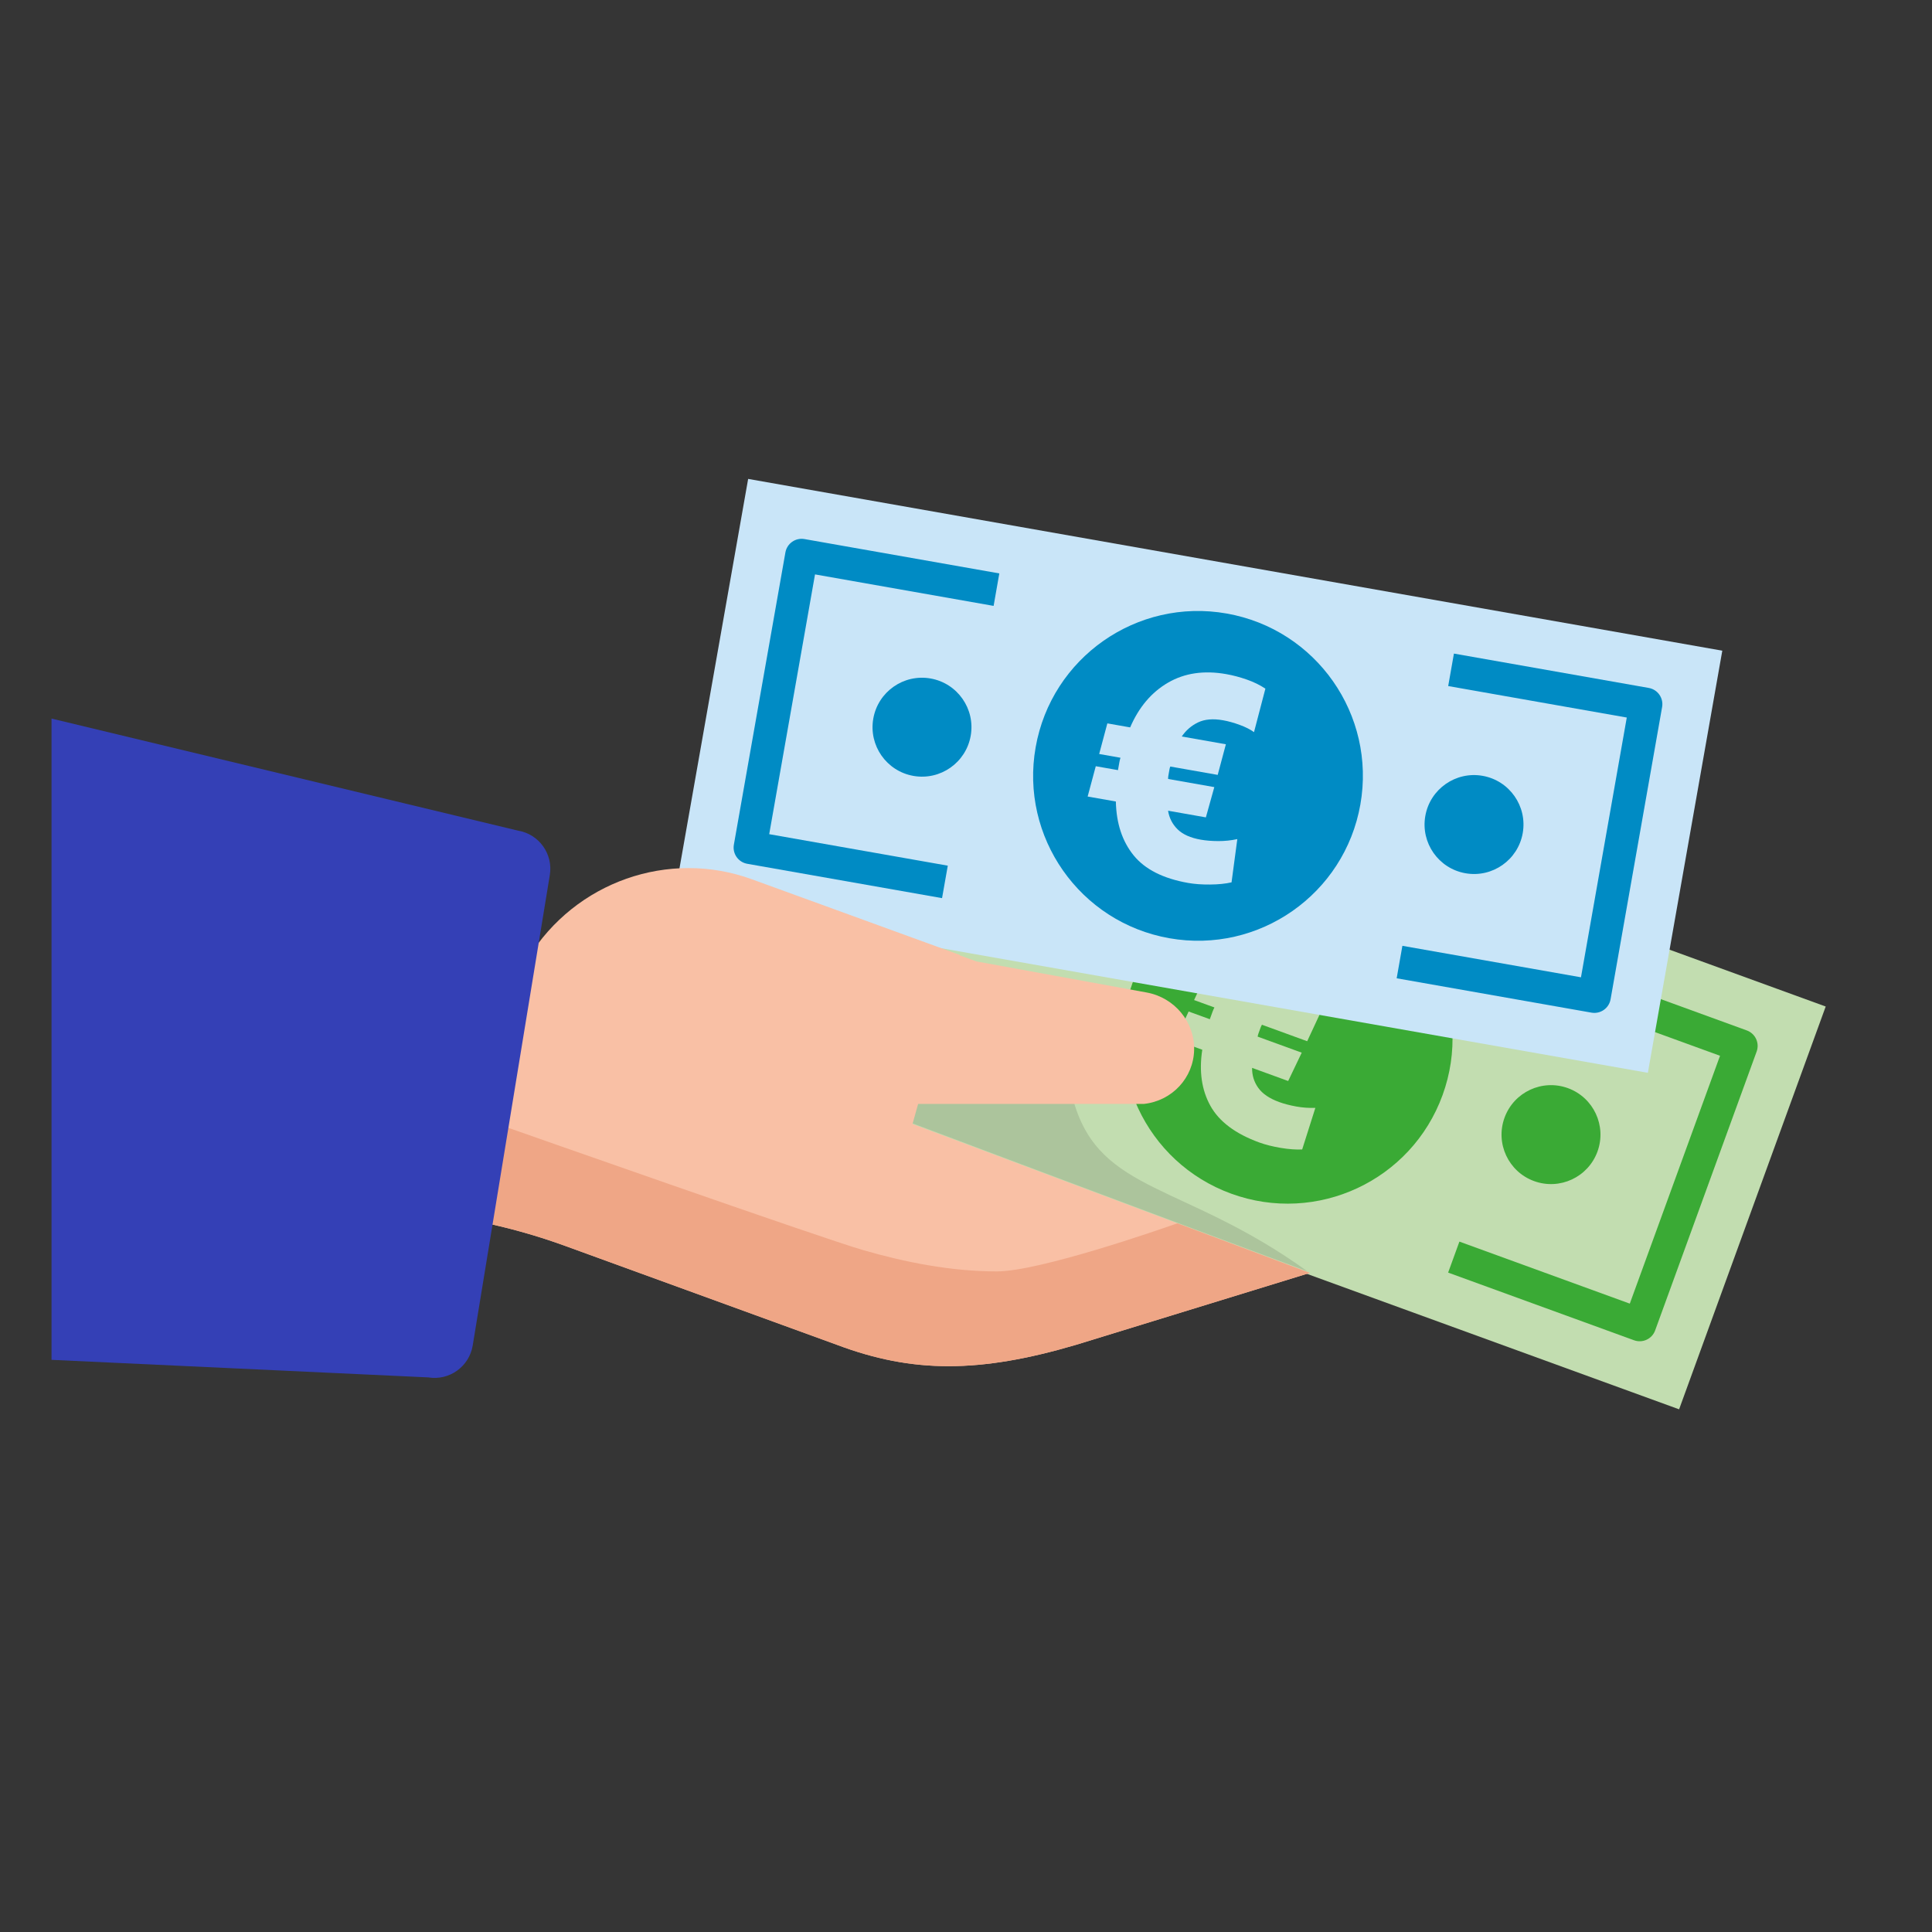
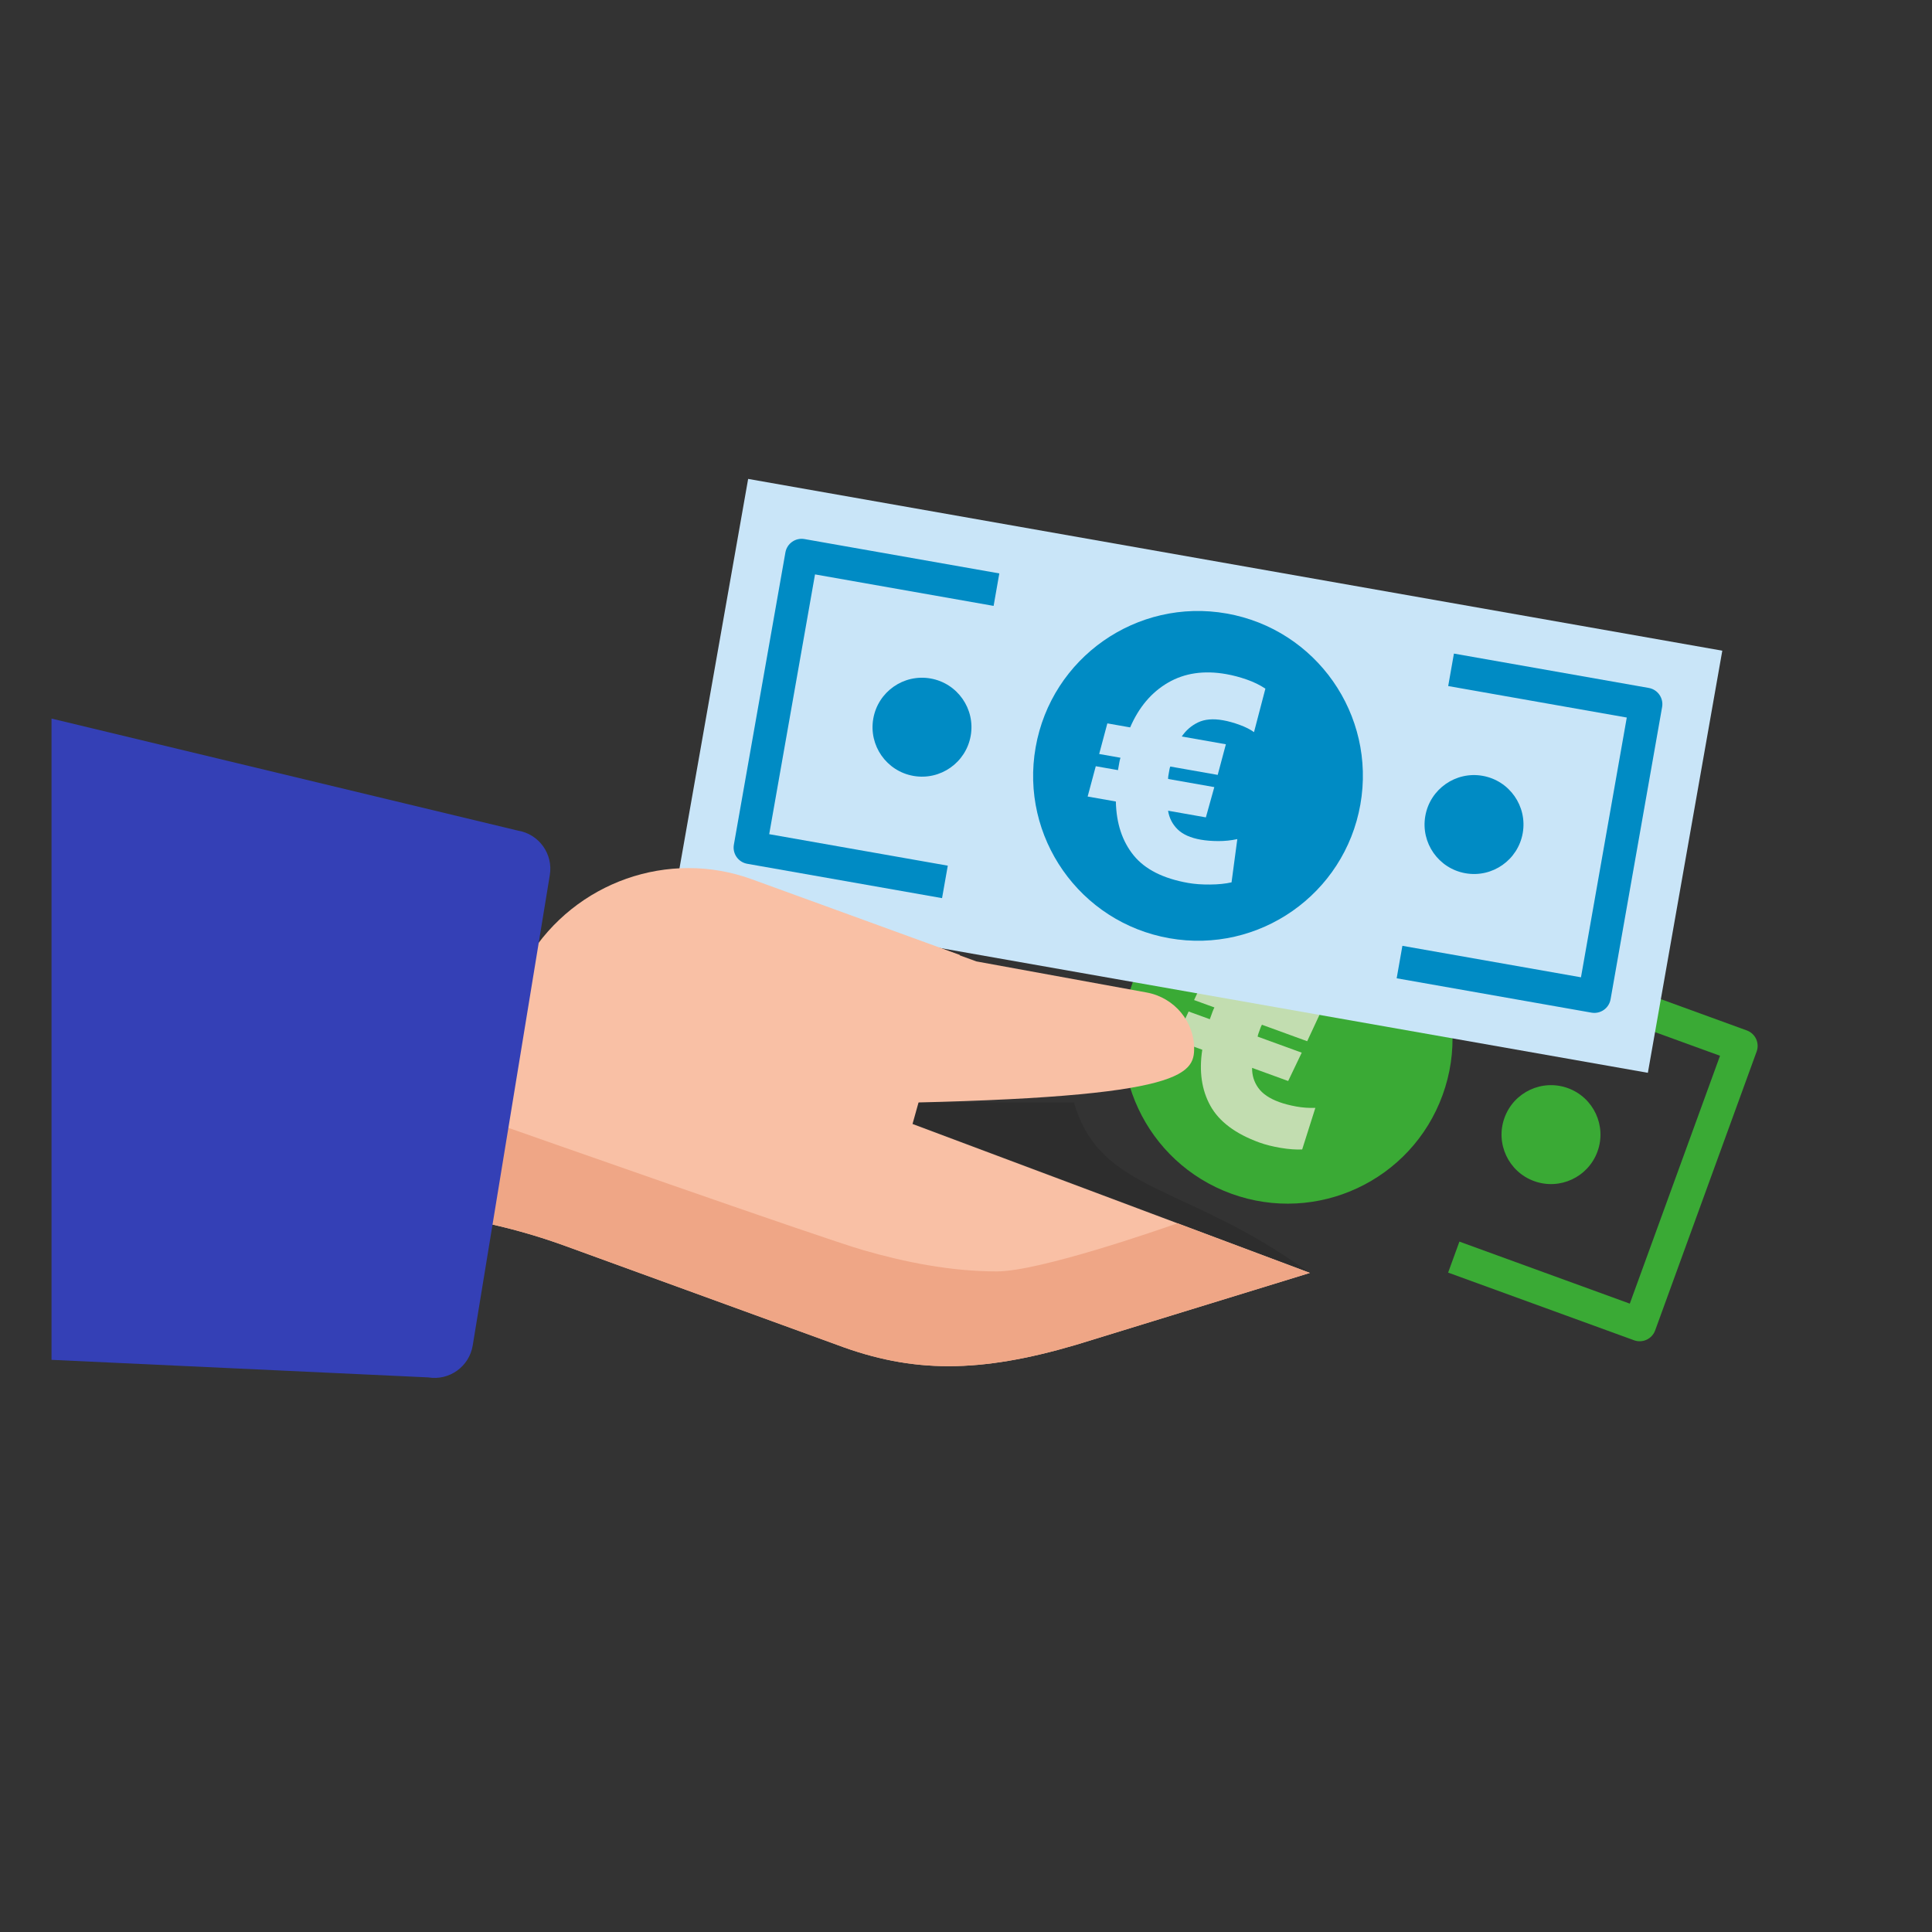
<svg xmlns="http://www.w3.org/2000/svg" width="300" height="300" viewBox="0 0 300 300" fill="none">
  <rect x="0" y="0" width="300" height="300" fill="#333333" stroke="none" />
-   <rect opacity="0.01" width="300" height="300" fill="white" />
-   <path d="M139.158 103.758L283.495 156.292L260.73 218.838L116.393 166.304L139.158 103.758Z" fill="#C2DDB0" />
  <path fill-rule="evenodd" clip-rule="evenodd" d="M203.026 197.421C183.906 183.64 170.889 185.336 166.76 171.17C151.693 171.17 141.987 171.17 141.987 171.17L141.323 174.294C141.323 174.294 175.428 187.141 203.026 197.421Z" fill="black" fill-opacity="0.114" />
  <circle cx="199.943" cy="161.298" r="25.6" transform="rotate(20 199.943 161.298)" fill="#3AAA35" />
  <circle cx="240.839" cy="176.183" r="7.68" transform="rotate(20 240.839 176.183)" fill="#3AAA35" />
  <path d="M195.545 177.405C196.494 177.751 197.601 178.029 198.866 178.242C200.132 178.454 201.243 178.535 202.201 178.487L204.249 172.028C203.262 172.066 202.272 171.996 201.28 171.817C200.288 171.638 199.406 171.408 198.636 171.128C197.124 170.578 196.04 169.844 195.384 168.926C194.728 168.008 194.408 166.972 194.425 165.819L200.027 167.858L202.132 163.458L195.285 160.966C195.319 160.779 195.363 160.613 195.416 160.467L195.76 159.524C195.808 159.392 195.873 159.258 195.956 159.123L202.981 161.68L205.057 157.219L198.522 154.84C199.328 154.008 200.283 153.436 201.386 153.126C202.49 152.815 203.782 152.93 205.264 153.469C206.035 153.749 206.843 154.135 207.689 154.625C208.534 155.114 209.2 155.614 209.686 156.122L212.599 149.779C211.878 149.086 211.016 148.458 210.012 147.894C209.009 147.33 208.004 146.865 206.996 146.498C203.706 145.3 200.666 145.213 197.877 146.235C195.089 147.256 192.754 149.197 190.874 152.057L187.495 150.827L185.418 155.288L188.575 156.437C188.46 156.66 188.366 156.874 188.291 157.079L187.86 158.263L184.57 157.066L182.509 161.482L186.689 163.004C186.172 166.359 186.593 169.262 187.951 171.71C189.308 174.158 191.84 176.057 195.545 177.405Z" fill="#C2DDB0" />
  <path d="M253.73 208.114L224.865 197.608L226.616 192.797L253.075 202.427L267.084 163.94L240.624 154.309L242.375 149.498L271.24 160.004C272.571 160.488 273.255 161.955 272.77 163.285L257.01 206.586C256.527 207.914 255.06 208.598 253.73 208.114Z" fill="#3AAA35" />
  <path d="M116.172 74.365L267.438 101.038L255.88 166.586L104.614 139.914L116.172 74.365Z" fill="#C9E5F8" />
  <circle cx="228.885" cy="128.034" r="7.68" transform="rotate(10 228.885 128.034)" fill="#008BC4" />
  <circle cx="143.167" cy="112.918" r="7.68" transform="rotate(10 143.167 112.918)" fill="#008BC4" />
  <circle cx="186.026" cy="120.477" r="25.6" transform="rotate(10 186.026 120.477)" fill="#008BC4" />
  <path d="M184.492 137.102C185.486 137.278 186.624 137.36 187.907 137.349C189.191 137.338 190.299 137.226 191.234 137.011L192.13 130.295C191.164 130.504 190.177 130.607 189.169 130.603C188.161 130.599 187.253 130.526 186.445 130.383C184.861 130.104 183.666 129.569 182.86 128.78C182.055 127.99 181.56 127.025 181.377 125.887L187.248 126.922L188.557 122.223L181.381 120.957C181.382 120.768 181.396 120.597 181.423 120.443L181.598 119.455C181.622 119.317 181.663 119.174 181.721 119.026L189.084 120.325L190.354 115.571L183.505 114.363C184.154 113.403 184.995 112.675 186.028 112.177C187.061 111.68 188.353 111.568 189.907 111.842C190.714 111.984 191.577 112.223 192.495 112.559C193.413 112.895 194.155 113.27 194.722 113.687L196.489 106.935C195.659 106.377 194.7 105.908 193.615 105.527C192.529 105.146 191.458 104.862 190.402 104.676C186.953 104.068 183.945 104.509 181.376 106C178.807 107.491 176.845 109.807 175.49 112.95L171.949 112.326L170.678 117.079L173.986 117.663C173.912 117.902 173.856 118.129 173.818 118.344L173.599 119.585L170.151 118.977L168.889 123.685L173.269 124.457C173.343 127.852 174.261 130.637 176.023 132.812C177.786 134.988 180.609 136.418 184.492 137.102Z" fill="#C9E5F8" />
  <path d="M247.125 157.242L216.874 151.908L217.763 146.866L245.493 151.755L252.605 111.42L224.876 106.53L225.765 101.488L256.015 106.822C257.41 107.068 258.338 108.394 258.092 109.788L250.09 155.168C249.845 156.56 248.519 157.488 247.125 157.242Z" fill="#008BC4" />
  <path d="M146.282 139.462L116.032 134.128C114.638 133.883 113.71 132.554 113.955 131.163L121.957 85.783C122.203 84.389 123.528 83.46 124.92 83.706L155.173 89.04L154.287 94.083L126.555 89.193L119.442 129.531L147.172 134.42L146.282 139.462Z" fill="#008BC4" />
  <path d="M31.904 187.592L57.023 187.868C67.516 187.984 77.902 189.874 87.753 193.459L129.941 208.815C141.695 213.247 152.093 213.247 167.114 208.815L203.398 197.658L141.695 174.532L149.044 148.286L116.759 136.535C103.826 131.828 89.334 136.923 82.037 148.739L46.919 146.34L31.904 187.592Z" fill="#F9C0A5" />
  <path fill-rule="evenodd" clip-rule="evenodd" d="M134.015 194.113C127.531 192.239 78.57 175.001 78.57 175.001L67.438 188.57C74.363 189.429 81.177 191.067 87.753 193.46L129.941 208.816C141.695 213.248 152.093 213.248 167.114 208.816L203.397 197.659L182.835 189.952C179.841 191.007 161.359 197.424 154.784 197.424C147.621 197.424 140.499 195.987 134.015 194.113Z" fill="#EFA686" />
-   <path d="M127.937 171.418L177.615 171.418C182.004 170.948 185.332 167.365 185.425 163.014C185.518 158.688 182.385 154.906 178.056 154.115L151.613 149.287L126.172 140.028L127.937 171.418Z" fill="#F9C0A5" />
+   <path d="M127.937 171.418C182.004 170.948 185.332 167.365 185.425 163.014C185.518 158.688 182.385 154.906 178.056 154.115L151.613 149.287L126.172 140.028L127.937 171.418Z" fill="#F9C0A5" />
  <path fill-rule="evenodd" clip-rule="evenodd" d="M73.403 208.925C72.866 212.199 69.778 214.418 66.504 213.882L8 211.155V111.58L80.421 128.977C83.694 129.513 85.913 132.601 85.376 135.875L73.403 208.925Z" fill="#3440B6" />
</svg>